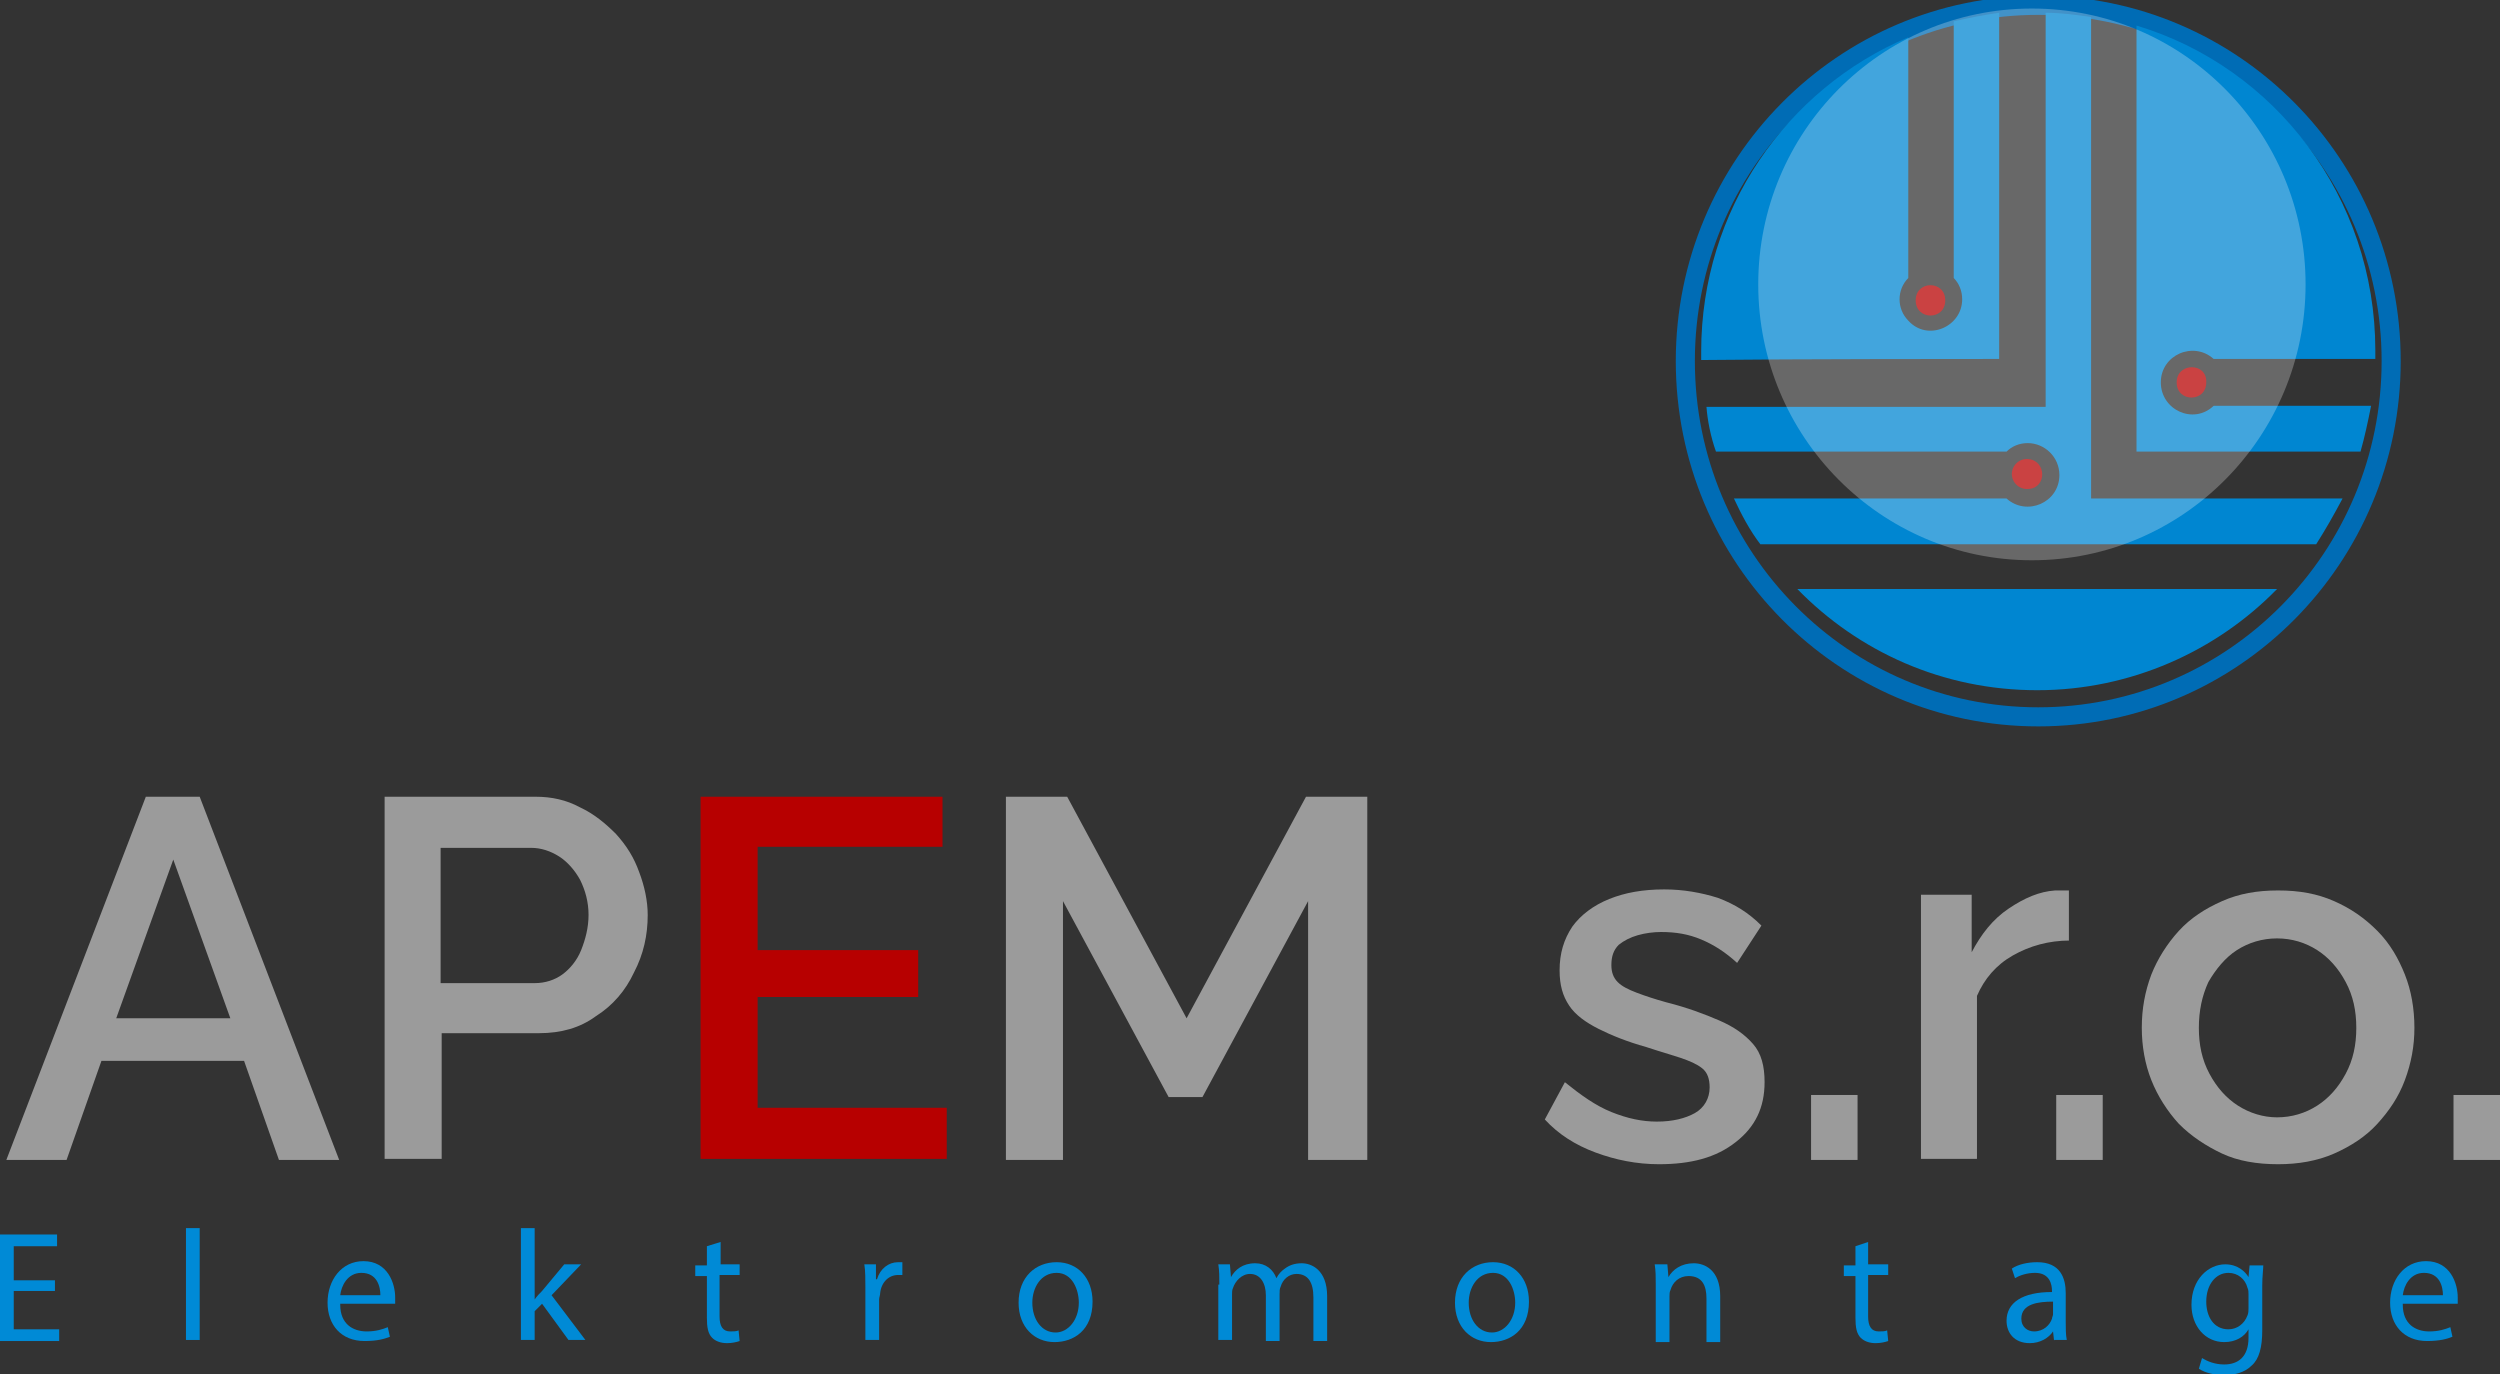
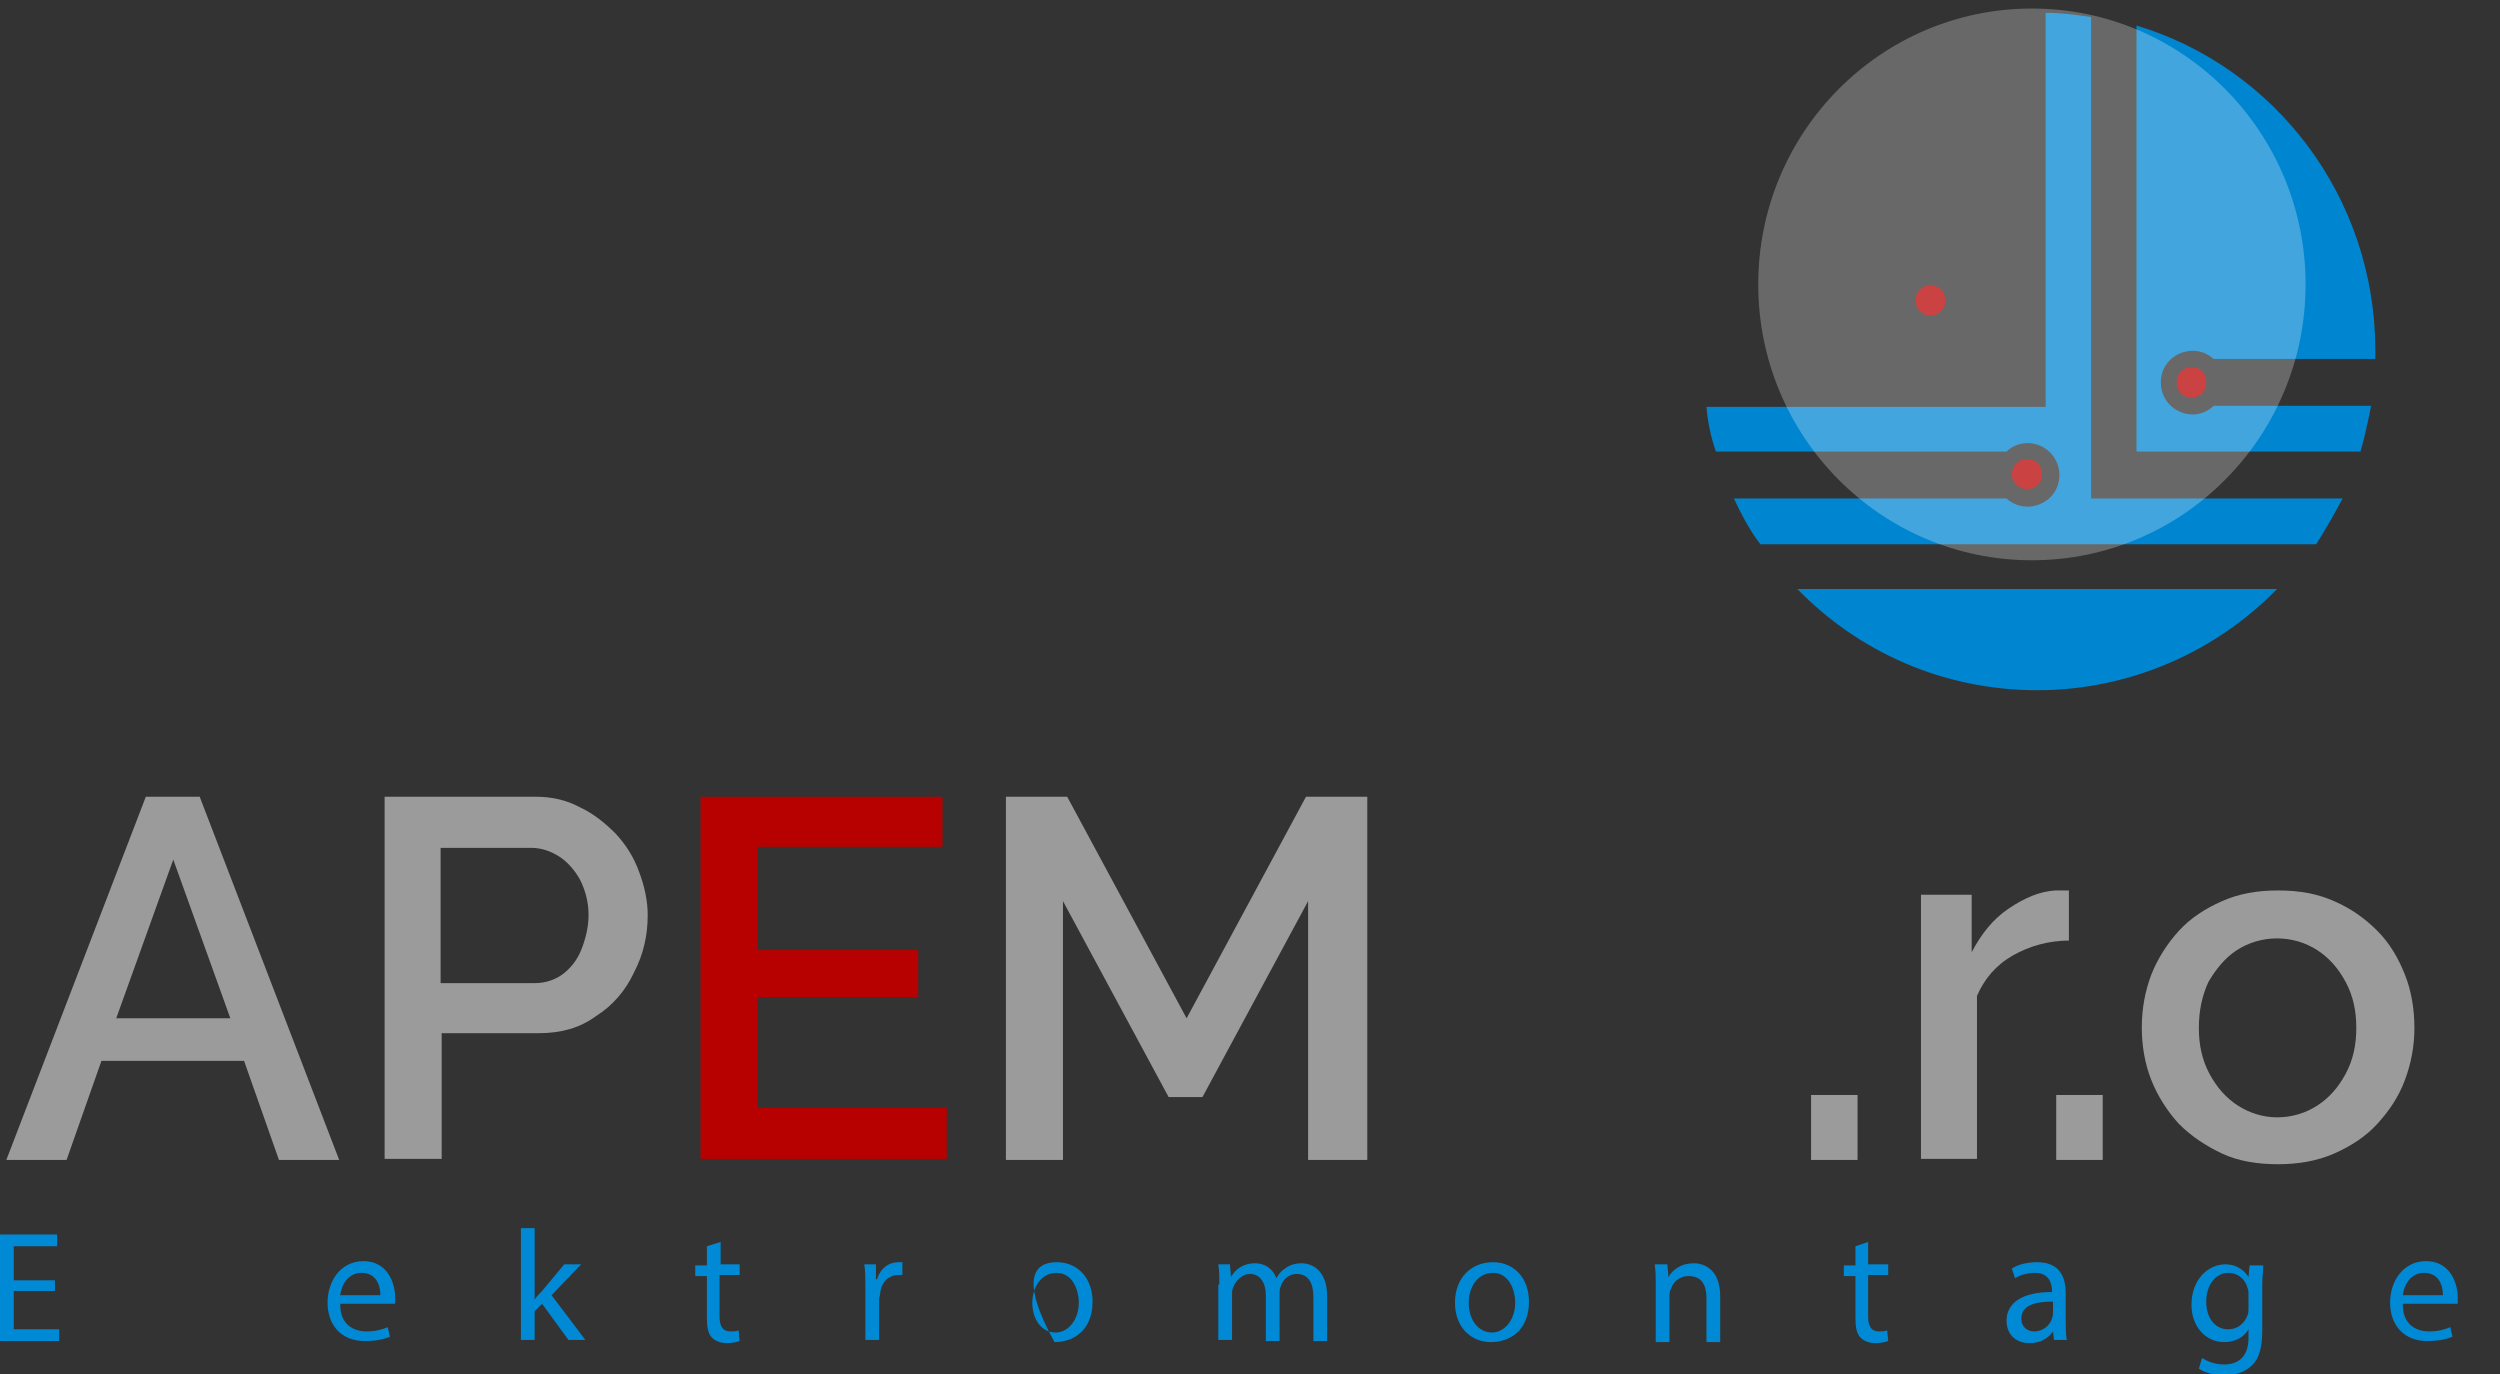
<svg xmlns="http://www.w3.org/2000/svg" width="131" height="72" viewBox="0 0 131 72" fill="none">
  <rect x="0" y="0" width="131" height="72" fill="#333333" stroke="none" />
  <g clip-path="url(#clip0)">
    <path d="M7.641 41.749H10.464L17.773 60.781H14.617L12.79 55.591H5.315L3.488 60.781H0.332L7.641 41.749ZM12.07 53.358L9.08 45.042L6.09 53.358H12.07Z" fill="#9B9B9B" />
    <path d="M20.154 60.781V41.749H28.071C28.902 41.749 29.677 41.916 30.397 42.307C31.117 42.642 31.726 43.144 32.279 43.702C32.833 44.316 33.221 44.93 33.498 45.712C33.774 46.437 33.94 47.219 33.94 47.944C33.94 49.005 33.719 50.009 33.221 50.958C32.778 51.907 32.113 52.688 31.227 53.246C30.397 53.861 29.4 54.139 28.238 54.139H23.144V60.726H20.154V60.781ZM23.144 51.516H28.016C28.57 51.516 29.068 51.349 29.456 51.07C29.843 50.791 30.231 50.344 30.452 49.786C30.674 49.228 30.84 48.614 30.84 47.944C30.84 47.274 30.674 46.66 30.397 46.102C30.12 45.6 29.732 45.154 29.29 44.874C28.847 44.595 28.348 44.428 27.85 44.428H23.088V51.516H23.144Z" fill="#9B9B9B" />
    <path d="M49.609 58.102V60.726H36.709V41.749H49.388V44.372H39.699V49.786H48.114V52.242H39.699V58.047H49.609V58.102Z" fill="#B70000" />
    <path d="M68.545 60.781V47.219L63.008 57.488H61.237L55.7 47.219V60.781H52.71V41.749H55.921L62.178 53.358L68.434 41.749H71.646V60.781H68.545Z" fill="#9B9B9B" />
-     <path d="M86.927 61.005C85.765 61.005 84.657 60.781 83.605 60.391C82.553 60 81.667 59.442 80.948 58.66L82 56.707C82.83 57.377 83.605 57.935 84.436 58.27C85.266 58.605 86.041 58.772 86.817 58.772C87.647 58.772 88.311 58.605 88.81 58.326C89.308 58.047 89.585 57.544 89.585 56.986C89.585 56.539 89.474 56.205 89.197 55.981C88.921 55.758 88.533 55.591 88.035 55.423C87.536 55.256 86.927 55.088 86.263 54.865C85.266 54.586 84.436 54.251 83.771 53.916C83.107 53.581 82.553 53.191 82.221 52.688C81.889 52.186 81.723 51.628 81.723 50.846C81.723 49.953 81.944 49.228 82.387 48.558C82.83 47.944 83.495 47.442 84.325 47.107C85.156 46.772 86.097 46.605 87.204 46.605C88.201 46.605 89.142 46.772 90.028 47.051C90.914 47.386 91.633 47.833 92.298 48.502L91.025 50.456C90.415 49.898 89.806 49.507 89.142 49.228C88.478 48.949 87.813 48.837 87.038 48.837C86.65 48.837 86.207 48.893 85.82 49.005C85.432 49.116 85.1 49.284 84.823 49.507C84.546 49.786 84.436 50.121 84.436 50.567C84.436 50.958 84.546 51.237 84.768 51.461C84.989 51.684 85.322 51.851 85.765 52.019C86.207 52.186 86.706 52.353 87.315 52.521C88.422 52.8 89.308 53.135 90.083 53.47C90.858 53.805 91.412 54.195 91.855 54.698C92.298 55.2 92.464 55.87 92.464 56.707C92.464 58.047 91.966 59.051 90.969 59.833C89.917 60.67 88.588 61.005 86.927 61.005Z" fill="#9B9B9B" />
    <path d="M94.9 60.781V57.377H97.336V60.781H94.9Z" fill="#9B9B9B" />
    <path d="M108.465 49.284C107.358 49.284 106.361 49.563 105.475 50.065C104.59 50.567 103.981 51.293 103.593 52.186V60.726H100.659V46.884H103.316V49.898C103.814 48.949 104.424 48.167 105.254 47.609C106.085 47.051 106.86 46.716 107.69 46.66C107.912 46.66 108.022 46.66 108.133 46.66C108.244 46.66 108.355 46.66 108.41 46.66V49.284H108.465Z" fill="#9B9B9B" />
    <path d="M107.746 60.781V57.377H110.182V60.781H107.746Z" fill="#9B9B9B" />
    <path d="M119.373 61.005C118.265 61.005 117.269 60.837 116.438 60.447C115.608 60.056 114.833 59.553 114.168 58.884C113.559 58.214 113.061 57.433 112.729 56.595C112.396 55.758 112.23 54.809 112.23 53.861C112.23 52.856 112.396 51.963 112.729 51.07C113.061 50.233 113.559 49.451 114.168 48.781C114.777 48.112 115.552 47.609 116.438 47.219C117.324 46.828 118.265 46.66 119.373 46.66C120.48 46.66 121.421 46.828 122.307 47.219C123.193 47.609 123.913 48.112 124.577 48.781C125.242 49.451 125.685 50.233 126.017 51.07C126.349 51.907 126.515 52.856 126.515 53.861C126.515 54.809 126.349 55.702 126.017 56.595C125.685 57.488 125.186 58.214 124.577 58.884C123.968 59.553 123.193 60.056 122.307 60.447C121.421 60.837 120.425 61.005 119.373 61.005ZM115.22 53.861C115.22 54.754 115.386 55.535 115.774 56.261C116.161 56.986 116.66 57.544 117.269 57.935C117.878 58.326 118.598 58.549 119.317 58.549C120.093 58.549 120.812 58.326 121.421 57.935C122.03 57.544 122.529 56.986 122.916 56.261C123.304 55.535 123.47 54.754 123.47 53.861C123.47 52.967 123.304 52.186 122.916 51.461C122.529 50.735 122.03 50.177 121.421 49.786C120.812 49.395 120.093 49.172 119.317 49.172C118.542 49.172 117.822 49.395 117.213 49.786C116.604 50.177 116.106 50.791 115.718 51.461C115.386 52.186 115.22 52.967 115.22 53.861Z" fill="#9B9B9B" />
-     <path d="M128.564 60.781V57.377H131V60.781H128.564Z" fill="#9B9B9B" />
    <path d="M2.879 67.647H0.72V69.656H3.101V70.27H0V64.688H2.99V65.302H0.72V67.088H2.879V67.647Z" fill="#008AD6" />
-     <path d="M9.745 64.353H10.464V70.214H9.745V64.353Z" fill="#008AD6" />
    <path d="M17.828 68.372C17.828 69.377 18.493 69.767 19.213 69.767C19.711 69.767 20.043 69.656 20.32 69.544L20.431 70.046C20.154 70.158 19.766 70.27 19.102 70.27C17.884 70.27 17.164 69.433 17.164 68.26C17.164 67.088 17.884 66.084 19.047 66.084C20.32 66.084 20.707 67.256 20.707 67.981C20.707 68.149 20.707 68.26 20.707 68.316H17.828V68.372ZM19.932 67.87C19.932 67.423 19.766 66.698 18.936 66.698C18.216 66.698 17.884 67.368 17.828 67.87H19.932Z" fill="#008AD6" />
    <path d="M28.016 68.093C28.127 67.926 28.293 67.758 28.404 67.647L29.566 66.251H30.452L28.902 67.87L30.674 70.214H29.788L28.404 68.316L28.016 68.707V70.214H27.296V64.353H28.016V68.093Z" fill="#008AD6" />
    <path d="M37.761 65.079V66.251H38.757V66.809H37.705V68.986C37.705 69.488 37.871 69.767 38.259 69.767C38.425 69.767 38.591 69.767 38.702 69.712L38.757 70.27C38.591 70.326 38.37 70.381 38.093 70.381C37.761 70.381 37.484 70.27 37.318 70.102C37.096 69.879 37.041 69.544 37.041 69.042V66.865H36.432V66.307H37.041V65.302L37.761 65.079Z" fill="#008AD6" />
    <path d="M45.346 67.479C45.346 67.033 45.346 66.586 45.291 66.251H45.9V67.033H45.955C46.121 66.474 46.564 66.139 47.062 66.139C47.118 66.139 47.229 66.139 47.284 66.139V66.809C47.229 66.809 47.118 66.809 47.062 66.809C46.564 66.809 46.177 67.2 46.121 67.758C46.121 67.87 46.066 67.981 46.066 68.093V70.214H45.346V67.479Z" fill="#008AD6" />
-     <path d="M57.25 68.205C57.25 69.712 56.254 70.326 55.257 70.326C54.205 70.326 53.374 69.544 53.374 68.26C53.374 66.921 54.26 66.139 55.368 66.139C56.475 66.139 57.25 66.977 57.25 68.205ZM54.094 68.26C54.094 69.153 54.593 69.823 55.312 69.823C55.977 69.823 56.53 69.153 56.53 68.26C56.53 67.591 56.198 66.698 55.368 66.698C54.537 66.698 54.094 67.479 54.094 68.26Z" fill="#008AD6" />
+     <path d="M57.25 68.205C57.25 69.712 56.254 70.326 55.257 70.326C53.374 66.921 54.26 66.139 55.368 66.139C56.475 66.139 57.25 66.977 57.25 68.205ZM54.094 68.26C54.094 69.153 54.593 69.823 55.312 69.823C55.977 69.823 56.53 69.153 56.53 68.26C56.53 67.591 56.198 66.698 55.368 66.698C54.537 66.698 54.094 67.479 54.094 68.26Z" fill="#008AD6" />
    <path d="M63.894 67.312C63.894 66.921 63.894 66.586 63.839 66.251H64.448L64.503 66.921C64.725 66.53 65.112 66.195 65.777 66.195C66.331 66.195 66.718 66.53 66.884 66.977C66.995 66.754 67.161 66.586 67.327 66.474C67.549 66.307 67.825 66.195 68.213 66.195C68.711 66.195 69.542 66.53 69.542 67.926V70.27H68.822V67.981C68.822 67.2 68.545 66.754 67.936 66.754C67.549 66.754 67.216 67.033 67.106 67.423C67.05 67.535 67.05 67.647 67.05 67.814V70.27H66.331V67.87C66.331 67.256 66.054 66.754 65.5 66.754C65.057 66.754 64.725 67.144 64.614 67.479C64.559 67.591 64.559 67.702 64.559 67.814V70.214H63.839V67.312H63.894Z" fill="#008AD6" />
    <path d="M80.117 68.205C80.117 69.712 79.12 70.326 78.124 70.326C77.072 70.326 76.241 69.544 76.241 68.26C76.241 66.921 77.127 66.139 78.235 66.139C79.342 66.139 80.117 66.977 80.117 68.205ZM76.961 68.26C76.961 69.153 77.459 69.823 78.179 69.823C78.844 69.823 79.397 69.153 79.397 68.26C79.397 67.591 79.065 66.698 78.235 66.698C77.404 66.698 76.961 67.479 76.961 68.26Z" fill="#008AD6" />
    <path d="M86.761 67.312C86.761 66.921 86.761 66.586 86.706 66.251H87.37L87.426 66.921C87.647 66.53 88.09 66.195 88.754 66.195C89.308 66.195 90.139 66.53 90.139 67.926V70.326H89.419V68.037C89.419 67.367 89.197 66.865 88.478 66.865C87.979 66.865 87.647 67.2 87.536 67.591C87.481 67.702 87.481 67.814 87.481 67.926V70.326H86.761V67.312Z" fill="#008AD6" />
    <path d="M97.89 65.079V66.251H98.942V66.809H97.89V68.986C97.89 69.488 98.056 69.767 98.444 69.767C98.61 69.767 98.776 69.767 98.887 69.712L98.942 70.27C98.776 70.326 98.555 70.381 98.278 70.381C97.945 70.381 97.669 70.27 97.502 70.102C97.281 69.879 97.226 69.544 97.226 69.042V66.865H96.617V66.307H97.226V65.302L97.89 65.079Z" fill="#008AD6" />
    <path d="M107.635 70.27L107.579 69.767C107.358 70.102 106.915 70.381 106.361 70.381C105.531 70.381 105.143 69.823 105.143 69.209C105.143 68.26 105.974 67.702 107.524 67.702V67.647C107.524 67.312 107.413 66.698 106.638 66.698C106.251 66.698 105.863 66.809 105.586 66.977L105.42 66.474C105.752 66.251 106.251 66.139 106.749 66.139C107.967 66.139 108.244 66.977 108.244 67.758V69.265C108.244 69.6 108.244 69.935 108.299 70.214H107.635V70.27ZM107.579 68.205C106.804 68.205 105.918 68.316 105.918 69.098C105.918 69.544 106.251 69.767 106.583 69.767C107.081 69.767 107.413 69.433 107.524 69.098C107.524 69.042 107.579 68.93 107.579 68.874V68.205Z" fill="#008AD6" />
    <path d="M118.598 66.251C118.598 66.53 118.542 66.865 118.542 67.367V69.712C118.542 70.605 118.376 71.219 117.989 71.553C117.601 71.944 117.047 72.056 116.549 72.056C116.051 72.056 115.552 71.944 115.22 71.721L115.386 71.163C115.663 71.33 116.051 71.498 116.549 71.498C117.269 71.498 117.822 71.107 117.822 70.102V69.656C117.601 70.046 117.158 70.326 116.549 70.326C115.552 70.326 114.833 69.488 114.833 68.372C114.833 67.033 115.719 66.251 116.604 66.251C117.269 66.251 117.656 66.642 117.822 66.921L117.878 66.307H118.598V66.251ZM117.822 67.814C117.822 67.702 117.822 67.591 117.767 67.479C117.656 67.033 117.269 66.698 116.77 66.698C116.106 66.698 115.608 67.312 115.608 68.205C115.608 68.986 115.995 69.656 116.77 69.656C117.213 69.656 117.601 69.377 117.767 68.93C117.822 68.819 117.822 68.651 117.822 68.54V67.814Z" fill="#008AD6" />
    <path d="M125.906 68.372C125.906 69.377 126.571 69.767 127.29 69.767C127.789 69.767 128.121 69.656 128.398 69.544L128.508 70.046C128.232 70.158 127.844 70.27 127.18 70.27C125.962 70.27 125.242 69.433 125.242 68.26C125.242 67.088 125.962 66.084 127.124 66.084C128.398 66.084 128.785 67.256 128.785 67.981C128.785 68.149 128.785 68.26 128.785 68.316H125.906V68.372ZM128.01 67.87C128.01 67.423 127.844 66.698 127.014 66.698C126.294 66.698 125.962 67.368 125.906 67.87H128.01Z" fill="#008AD6" />
-     <path d="M106.804 37.563C117.018 37.563 125.297 29.216 125.297 18.921C125.297 8.625 117.018 0.279 106.804 0.279C96.591 0.279 88.311 8.625 88.311 18.921C88.311 29.216 96.591 37.563 106.804 37.563Z" stroke="#006CB5" stroke-miterlimit="10" />
    <path d="M94.18 30.865C97.392 34.158 101.821 36.167 106.749 36.167C111.677 36.167 116.161 34.102 119.317 30.865C111.787 30.865 101.434 30.865 94.18 30.865Z" fill="#0086D1" />
    <path d="M89.917 23.665C95.288 23.665 103.427 23.665 105.143 23.665C105.42 23.386 105.808 23.219 106.251 23.219C107.137 23.219 107.912 23.944 107.912 24.893C107.912 26.344 106.195 27.07 105.143 26.121C103.482 26.121 96.284 26.121 90.858 26.121C91.246 26.958 91.689 27.795 92.243 28.521C99.994 28.521 113.061 28.521 121.366 28.521C121.864 27.739 122.307 26.958 122.75 26.121C117.546 26.121 111.068 26.121 109.573 26.121C109.573 20.428 109.573 9.209 109.573 0.893C108.798 0.781 108.022 0.67 107.192 0.67C107.192 8.316 107.192 19.312 107.192 21.321C103.704 21.321 95.011 21.321 89.419 21.321C89.474 22.047 89.64 22.884 89.917 23.665Z" fill="#0086D1" />
    <path d="M106.306 24.056C105.808 24 105.42 24.391 105.42 24.837C105.42 25.284 105.808 25.674 106.306 25.619C107.247 25.563 107.247 24.167 106.306 24.056Z" fill="#B70000" />
    <path d="M111.953 23.665H123.691C123.913 22.884 124.079 22.102 124.245 21.265H115.995C114.943 22.27 113.227 21.488 113.227 20.037C113.227 18.586 114.943 17.86 115.995 18.809H124.467C124.467 18.642 124.467 18.53 124.467 18.363C124.467 10.326 119.207 3.516 111.953 1.34C111.953 9.377 111.953 20.428 111.953 23.665Z" fill="#0086D1" />
-     <path d="M104.756 18.809V0.67C103.925 0.781 103.15 0.949 102.375 1.116V14.567C102.652 14.847 102.818 15.237 102.818 15.684C102.818 17.135 100.991 17.916 99.994 16.8C99.385 16.186 99.385 15.181 99.994 14.567V1.953C93.627 4.633 89.142 10.995 89.142 18.419C89.142 18.586 89.142 18.698 89.142 18.865C94.236 18.809 103.15 18.809 104.756 18.809Z" fill="#0086D1" />
    <path d="M114.057 20.037C114.057 21.098 115.608 21.098 115.608 20.037C115.663 18.977 114.057 18.977 114.057 20.037Z" fill="#B70000" />
    <path d="M100.382 15.739C100.382 16.8 101.932 16.8 101.932 15.739C101.932 14.679 100.382 14.679 100.382 15.739Z" fill="#B70000" />
    <path opacity="0.26" d="M106.472 29.358C114.392 29.358 120.812 22.886 120.812 14.902C120.812 6.919 114.392 0.447 106.472 0.447C98.552 0.447 92.132 6.919 92.132 14.902C92.132 22.886 98.552 29.358 106.472 29.358Z" fill="white" />
  </g>
  <defs>
    <clipPath id="clip0">
      <rect width="131" height="72" fill="white" />
    </clipPath>
  </defs>
</svg>